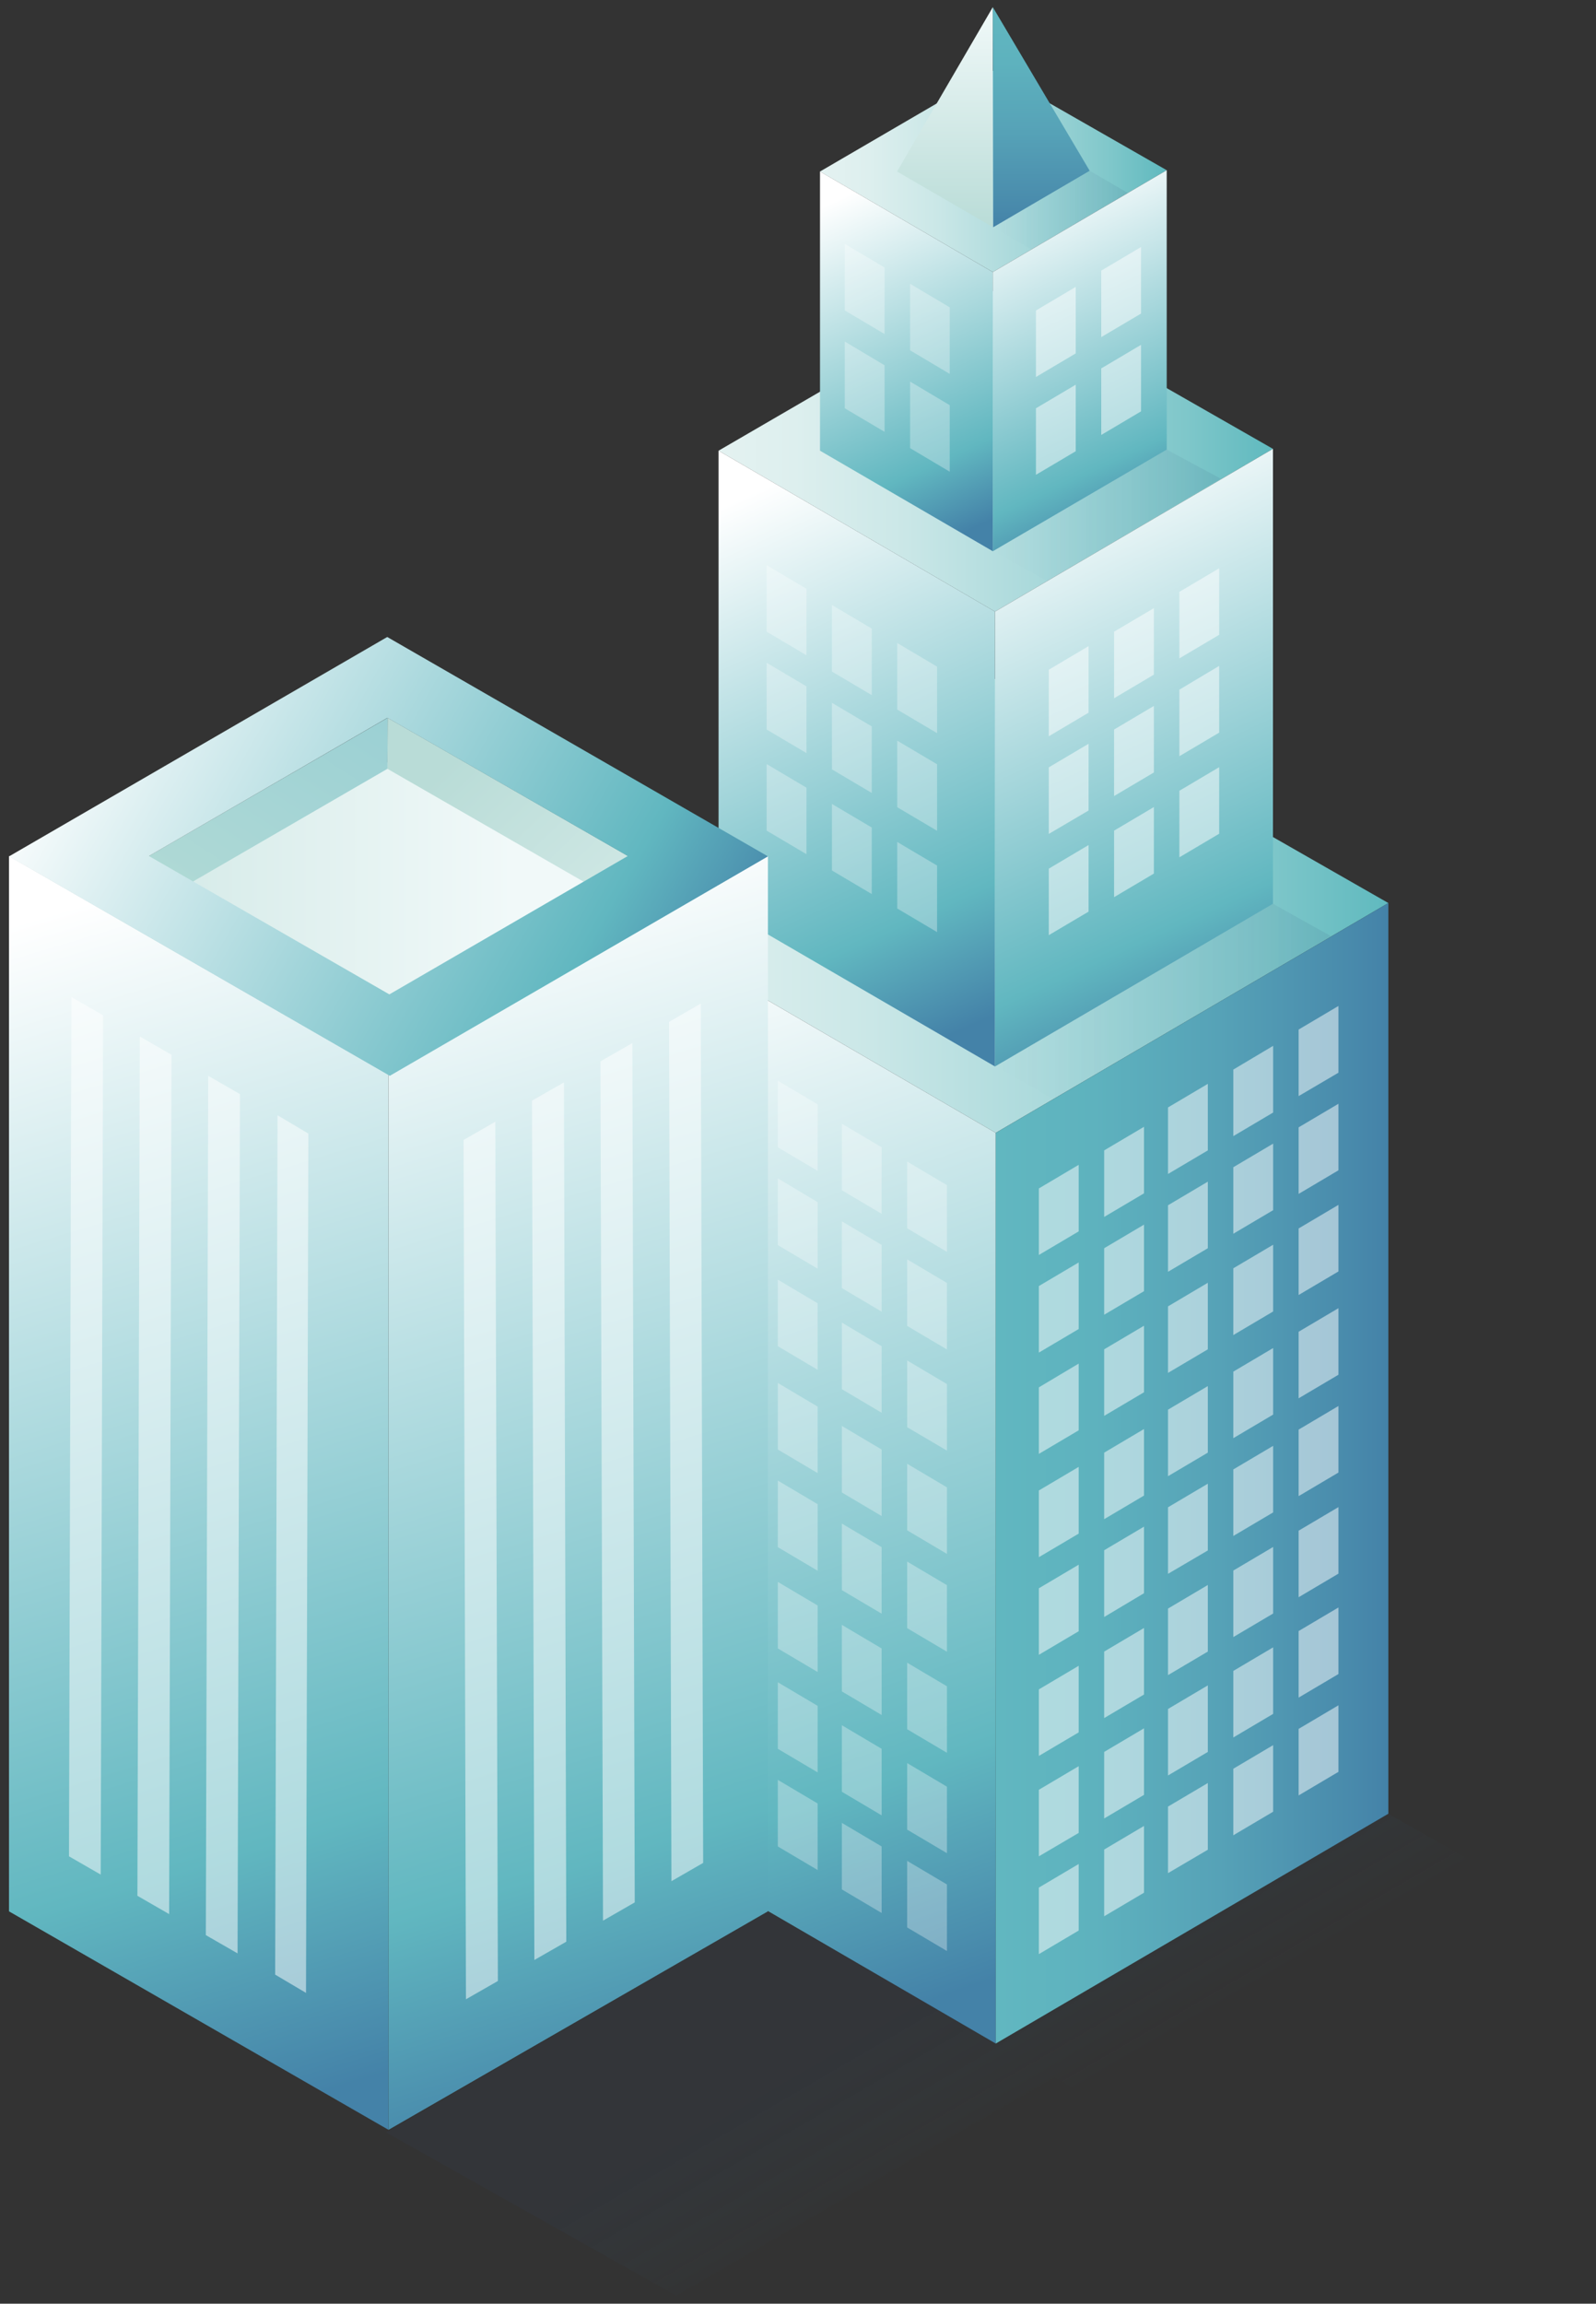
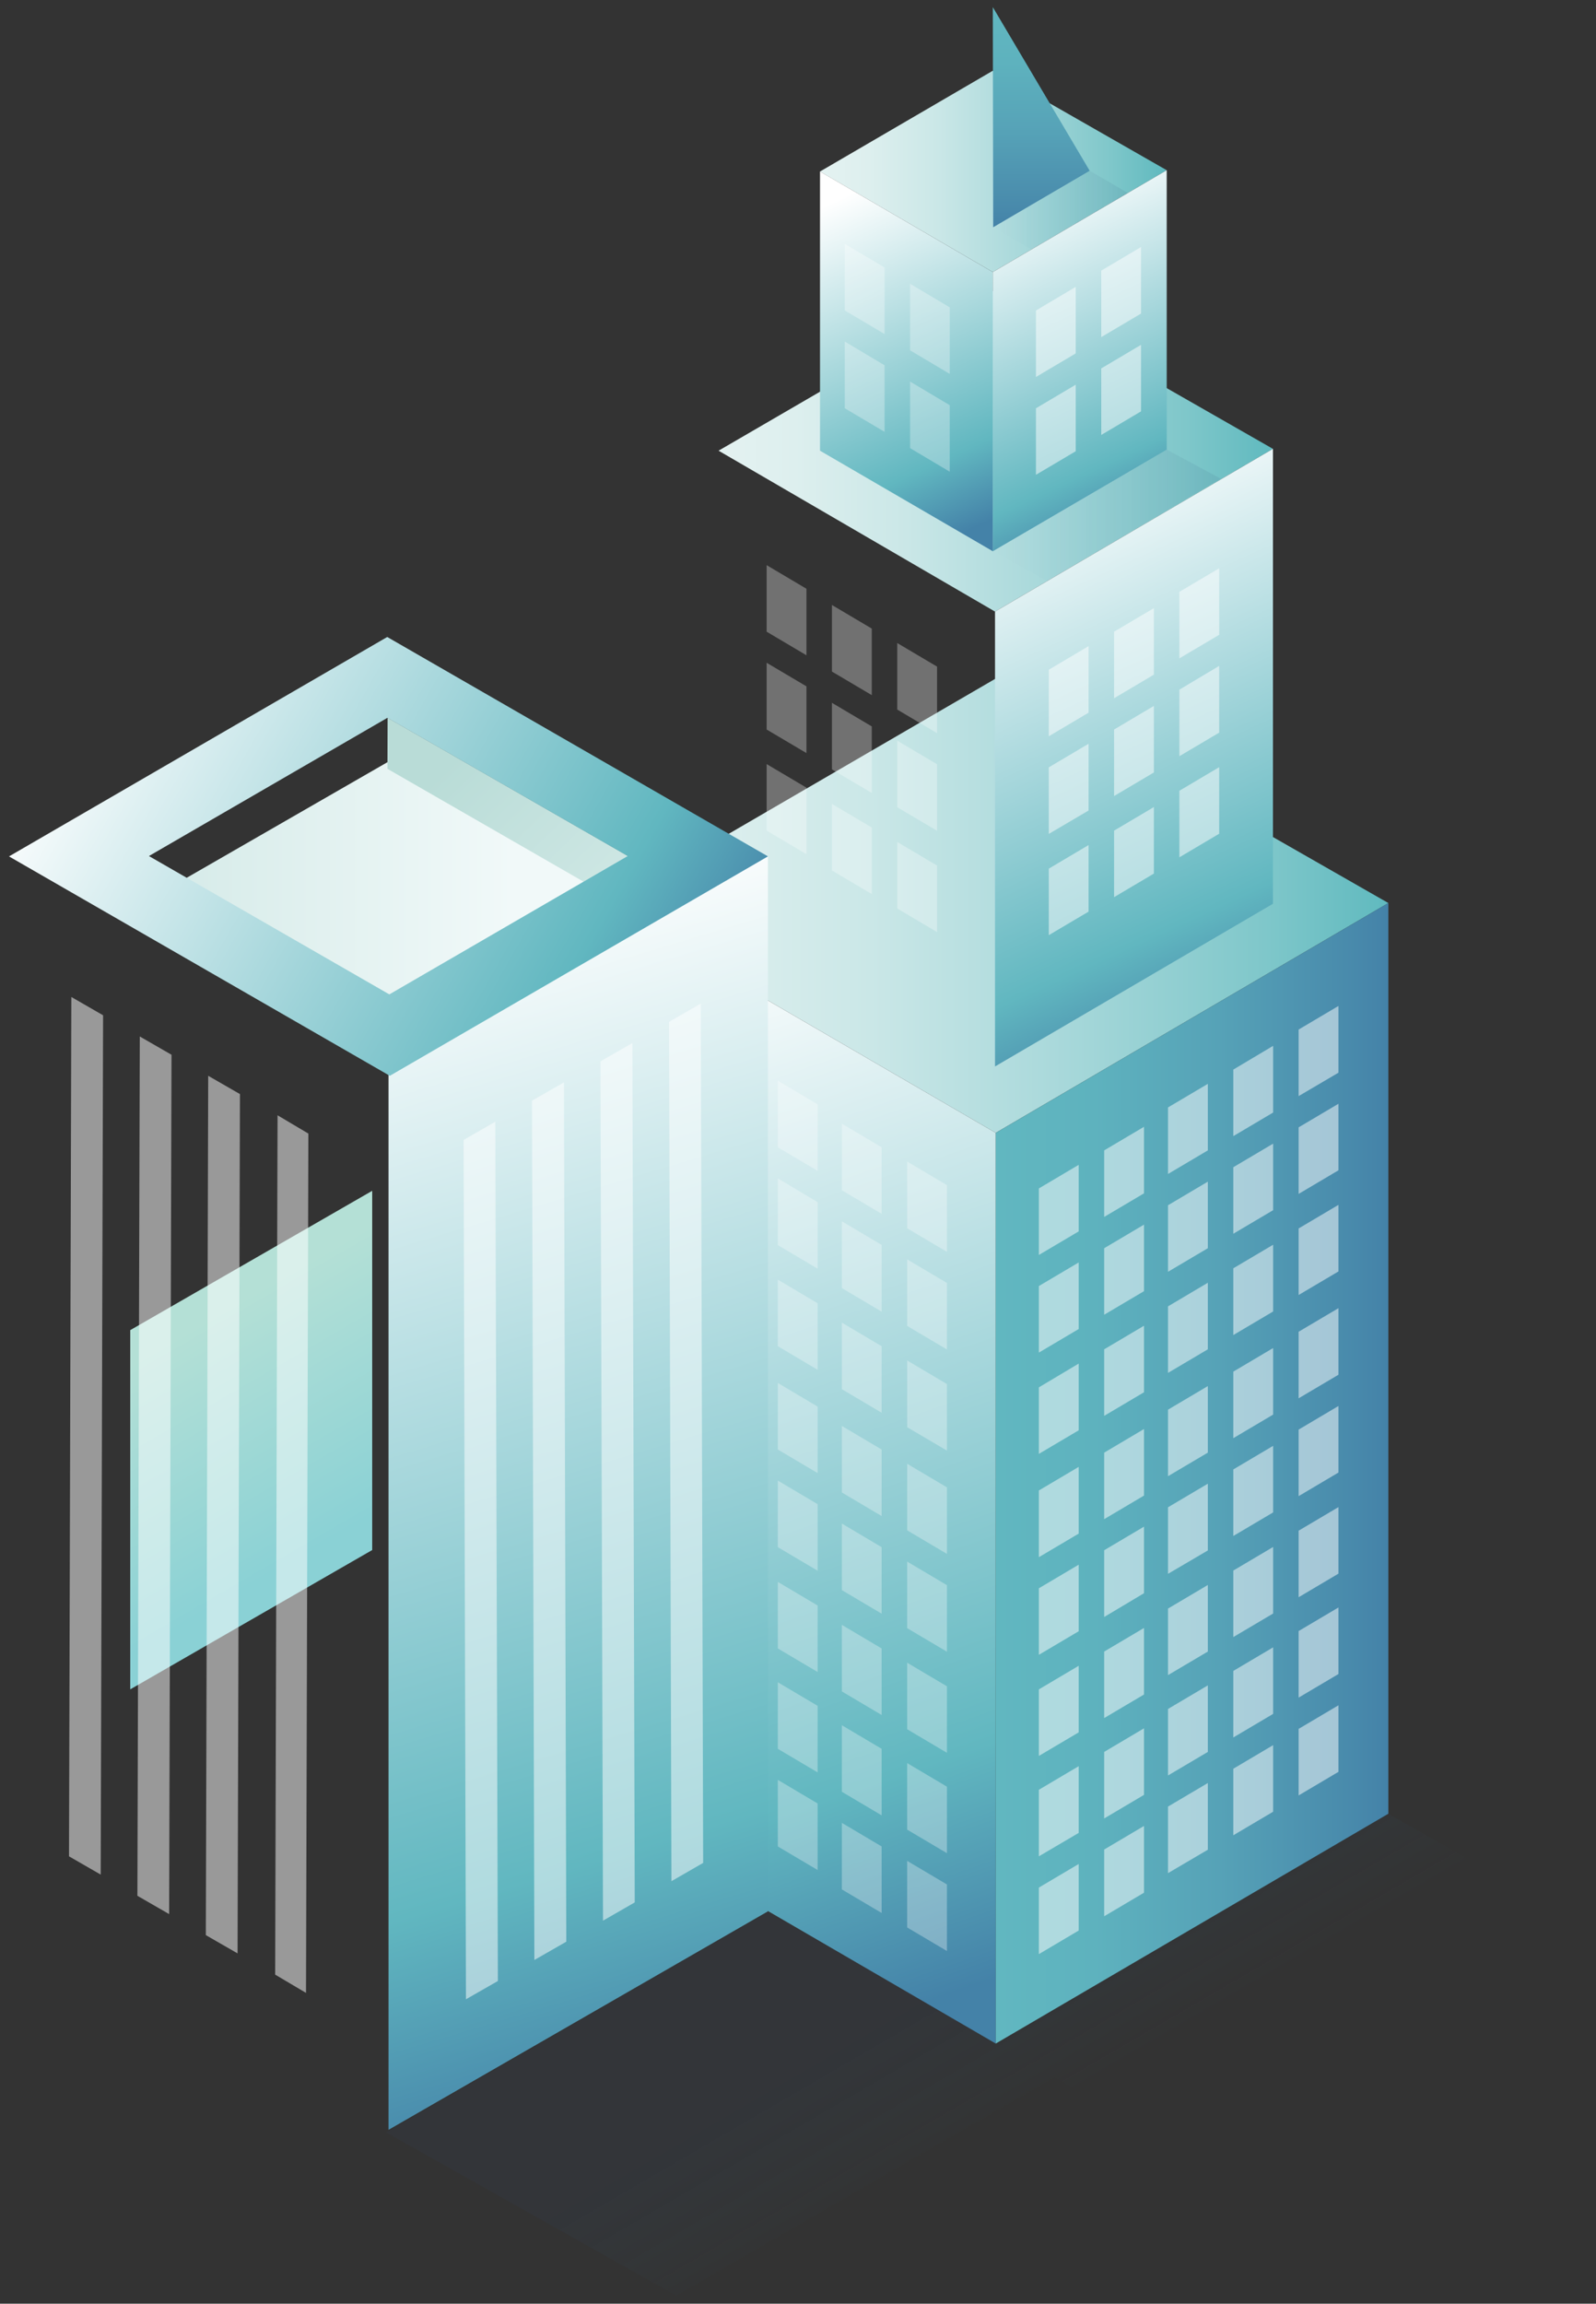
<svg xmlns="http://www.w3.org/2000/svg" width="61" height="88" viewBox="0 0 61 88">
  <rect x="0" y="0" width="61" height="88" fill="#333333" stroke="none" />
  <defs>
    <linearGradient id="a" x1="0%" y1="50.02%" y2="50.02%">
      <stop offset="0%" stop-color="#E4F2F1" />
      <stop offset="14%" stop-color="#DDEFEE" />
      <stop offset="34%" stop-color="#CAE7E7" />
      <stop offset="57%" stop-color="#AAD9DB" />
      <stop offset="84%" stop-color="#7FC7CA" />
      <stop offset="99%" stop-color="#61BABF" />
    </linearGradient>
    <linearGradient id="b" x1="55.976%" x2="44.143%" y1="99.788%" y2="1.193%">
      <stop offset="0%" stop-color="#4482A8" />
      <stop offset="21%" stop-color="#61B7C0" />
      <stop offset="100%" stop-color="#FFF" />
    </linearGradient>
    <linearGradient id="c" x1="0%" y1="50%" y2="50%">
      <stop offset="0%" stop-color="#61B7C0" />
      <stop offset="25%" stop-color="#5EB2BE" />
      <stop offset="57%" stop-color="#56A2B7" />
      <stop offset="92%" stop-color="#4889AB" />
      <stop offset="100%" stop-color="#4482A8" />
    </linearGradient>
    <linearGradient id="d" x1="0%" y1="49.972%" y2="49.972%">
      <stop offset="0%" stop-color="#E4F2F1" />
      <stop offset="14%" stop-color="#DDEFEE" />
      <stop offset="34%" stop-color="#CAE7E7" />
      <stop offset="57%" stop-color="#AAD9DB" />
      <stop offset="84%" stop-color="#7FC7CA" />
      <stop offset="99%" stop-color="#61BABF" />
    </linearGradient>
    <linearGradient id="e" x1="60.213%" x2="39.992%" y1="99.788%" y2="1.193%">
      <stop offset="0%" stop-color="#4482A8" />
      <stop offset="21%" stop-color="#61B7C0" />
      <stop offset="100%" stop-color="#FFF" />
    </linearGradient>
    <linearGradient id="f" x1="60.26%" x2="39.945%" y1="99.788%" y2="1.193%">
      <stop offset="0%" stop-color="#4482A8" />
      <stop offset="21%" stop-color="#61B7C0" />
      <stop offset="100%" stop-color="#FFF" />
    </linearGradient>
    <linearGradient id="g" x1="0%" y1="49.955%" y2="49.955%">
      <stop offset="0%" stop-color="#E4F2F1" />
      <stop offset="14%" stop-color="#DDEFEE" />
      <stop offset="34%" stop-color="#CAE7E7" />
      <stop offset="57%" stop-color="#AAD9DB" />
      <stop offset="84%" stop-color="#7FC7CA" />
      <stop offset="99%" stop-color="#61BABF" />
    </linearGradient>
    <linearGradient id="h" x1="60.493%" x2="39.717%" y1="99.788%" y2="1.193%">
      <stop offset="0%" stop-color="#4482A8" />
      <stop offset="21%" stop-color="#61B7C0" />
      <stop offset="59.011%" stop-color="#ADDADE" />
      <stop offset="100%" stop-color="#FFF" />
    </linearGradient>
    <linearGradient id="i" x1="60.555%" x2="39.656%" y1="99.788%" y2="1.193%">
      <stop offset="0%" stop-color="#4482A8" />
      <stop offset="21%" stop-color="#61B7C0" />
      <stop offset="100%" stop-color="#FFF" />
    </linearGradient>
    <linearGradient id="j" x1="50%" x2="50%" y1="100%" y2="0%">
      <stop offset="0%" stop-color="#B9DCD7" />
      <stop offset="100%" stop-color="#F1F9F9" />
    </linearGradient>
    <linearGradient id="k" x1="49.995%" x2="49.995%" y1="99.963%" y2="0%">
      <stop offset="0%" stop-color="#4482A8" />
      <stop offset="8%" stop-color="#4889AB" />
      <stop offset="43%" stop-color="#56A2B7" />
      <stop offset="75%" stop-color="#5EB2BE" />
      <stop offset="100%" stop-color="#61B7C0" />
    </linearGradient>
    <linearGradient id="l" x1="-.136%" y1="50.116%" y2="50.116%">
      <stop offset="0%" stop-color="#3881A8" stop-opacity="0" />
      <stop offset="100%" stop-color="#2E4772" />
    </linearGradient>
    <linearGradient id="m" x1="0%" y1="49.93%" y2="49.93%">
      <stop offset="0%" stop-color="#3881A8" stop-opacity="0" />
      <stop offset="100%" stop-color="#2E4772" />
    </linearGradient>
    <linearGradient id="n" x1="0%" y1="50%" y2="50%">
      <stop offset="0%" stop-color="#3881A8" stop-opacity="0" />
      <stop offset="100%" stop-color="#2E4772" />
    </linearGradient>
    <linearGradient id="o" x1="58.974%" x2="41.163%" y1="55.38%" y2="43.061%">
      <stop offset="0%" stop-color="#3881A8" stop-opacity="0" />
      <stop offset="100%" stop-color="#2E4772" />
    </linearGradient>
    <linearGradient id="p" x1="42.394%" x2="57.606%" y1="22.956%" y2="77.008%">
      <stop offset="0%" stop-color="#B4E0D6" />
      <stop offset="100%" stop-color="#8AD1D5" />
    </linearGradient>
    <linearGradient id="q" x1="54.499%" x2="45.591%" y1="99.788%" y2="1.193%">
      <stop offset="0%" stop-color="#4482A8" />
      <stop offset="21%" stop-color="#61B7C0" />
      <stop offset="100%" stop-color="#FFF" />
    </linearGradient>
    <linearGradient id="r" x1="54.494%" x2="45.596%" y1="99.788%" y2="1.193%">
      <stop offset="0%" stop-color="#4482A8" />
      <stop offset="21%" stop-color="#61B7C0" />
      <stop offset="100%" stop-color="#FFF" />
    </linearGradient>
    <linearGradient id="s" x1="-79.705%" x2="77.537%" y1="50.035%" y2="50.035%">
      <stop offset="0%" stop-color="#B9DCD7" />
      <stop offset="100%" stop-color="#F1F9F9" />
    </linearGradient>
    <linearGradient id="t" x1="22.866%" x2="215.091%" y1="27.905%" y2="184.303%">
      <stop offset="0%" stop-color="#B9DCD7" />
      <stop offset="100%" stop-color="#F1F9F9" />
    </linearGradient>
    <linearGradient id="u" x1="-35.61%" x2="95.088%" y1="154.802%" y2="-5.216%">
      <stop offset="0%" stop-color="#BCDFD6" />
      <stop offset="100%" stop-color="#9BD0D4" />
    </linearGradient>
    <linearGradient id="v" x1="100.613%" x2=".4%" y1="66.626%" y2="33.702%">
      <stop offset="0%" stop-color="#4482A8" />
      <stop offset="21%" stop-color="#61B7C0" />
      <stop offset="100%" stop-color="#FFF" />
    </linearGradient>
  </defs>
  <g fill="none" fill-rule="evenodd">
    <path fill="url(#a)" d="M38.058 43.274l-14.934-8.675 14.934-8.68 15.005 8.576z" />
    <path fill="url(#b)" d="M23.124 34.6v34.78l14.934 8.682V43.274z" />
    <path fill="url(#c)" d="M53.063 34.495v34.788l-15.005 8.779V43.274z" />
    <path fill="url(#d)" d="M38.03 23.362l-10.566-6.146 10.566-6.14 10.623 6.07z" />
-     <path fill="url(#e)" d="M27.464 17.216v17.383l10.566 6.14V23.361z" />
    <path fill="url(#f)" d="M48.653 17.146v17.377L38.03 40.738V23.362z" />
    <path fill="url(#g)" d="M37.946 10.392l-6.605-3.84 6.605-3.85 6.647 3.8z" />
    <path fill="url(#h)" d="M31.341 6.551v10.665l6.605 3.841V10.392z" />
    <path fill="url(#i)" d="M44.593 6.502l-6.647 3.89v10.665l6.647-3.883z" />
-     <path fill="url(#j)" d="M37.946 7.724V.272l-3.66 6.28 3.674 2.13z" />
    <path fill="url(#k)" d="M41.648 6.523L37.946.273l.014 8.408z" />
    <path fill="url(#l)" d="M43.114 7.375l-3.688 2.158-1.466-.852 3.688-2.158z" opacity=".1" />
    <path fill="url(#m)" d="M46.654 18.284l-6.632 3.912-2.076-1.153 6.647-3.869z" opacity=".1" />
-     <path fill="url(#n)" d="M50.868 35.759l-10.615 6.223-2.223-1.272 10.623-6.187z" opacity=".1" />
    <g fill="#FFF" fill-rule="nonzero" opacity=".5">
      <path d="M24.744 38.308v2.542l1.514.901V39.21zM27.233 39.83v2.543l1.521.908v-2.55zM29.729 41.283v2.542l1.521.901v-2.542zM24.744 42.044v2.543l1.514.9v-2.542zM27.233 43.567v2.542l1.521.901v-2.542zM29.729 45.013v2.549l1.521.9v-2.541zM24.744 45.907v2.542l1.514.9v-2.541zM27.233 47.43v2.541l1.521.901V48.33zM29.729 48.882v2.542l1.521.901v-2.542zM32.176 42.924v2.543l1.521.9v-2.542zM34.672 44.37v2.55l1.521.9v-2.549zM32.176 46.654v2.55l1.521.9v-2.55zM34.672 48.107v2.542l1.521.9v-2.541zM32.176 50.523v2.542l1.521.901v-2.542zM34.672 51.969v2.55l1.521.893V52.87zM24.744 49.853v2.542l1.514.9v-2.541zM27.233 51.375v2.542l1.521.901v-2.542zM29.729 52.828v2.542l1.521.901V53.73zM24.744 53.582v2.55l1.514.9V54.49zM27.233 55.112v2.542l1.521.9v-2.541zM29.729 56.557V59.1l1.521.9v-2.542zM24.744 57.451v2.543l1.514.9v-2.542zM27.233 58.974v2.542l1.521.901v-2.542zM29.729 60.427v2.542l1.521.9v-2.541zM32.176 54.47v2.541l1.521.901V55.37zM34.672 55.915v2.542l1.521.901v-2.542zM32.176 58.199v2.542l1.521.9V59.1zM34.672 59.651v2.543l1.521.9v-2.542zM32.176 62.068v2.542l1.521.901V62.97zM34.672 63.514v2.542l1.521.9v-2.541zM24.744 61.286v2.542l1.514.9v-2.541zM27.233 62.808v2.542l1.521.901V63.71zM29.729 64.261v2.542l1.521.901v-2.542zM24.744 65.015v2.55l1.514.9v-2.542zM27.233 66.545v2.542l1.521.9v-2.541zM29.729 67.99v2.543l1.521.9v-2.542zM32.176 65.902v2.542l1.521.901v-2.542zM34.672 67.348v2.542l1.521.901V68.25zM32.176 69.632v2.542l1.521.9v-2.541zM34.672 71.084v2.543l1.521.9v-2.542zM29.301 21.588v2.542l1.522.901V22.49zM31.797 23.11v2.543l1.522.9v-2.542zM34.293 24.563v2.542l1.522.901v-2.542zM29.301 25.317v2.55l1.522.9v-2.549zM31.797 26.847v2.542l1.522.901v-2.542zM34.293 28.293v2.542l1.522.9v-2.541zM29.301 29.187v2.542l1.522.9v-2.541zM31.797 30.71v2.541l1.522.901V31.61zM34.293 32.162v2.542l1.522.901v-2.542zM32.288 9.317v2.542l1.521.901v-2.542zM34.784 10.84v2.542l1.515.9V11.74zM32.288 13.046v2.55l1.521.9v-2.542zM34.784 14.576v2.542l1.515.901v-2.542z" opacity=".6" />
      <path d="M51.156 38.427v2.549l-1.522.894v-2.542zM48.66 39.95v2.548l-1.522.901v-2.542zM46.164 41.402v2.542l-1.522.901v-2.542zM51.156 42.163v2.542l-1.522.901v-2.542zM48.66 43.686v2.542l-1.522.9v-2.541zM46.164 45.138v2.543l-1.522.9V46.04zM51.156 46.025v2.543l-1.522.9v-2.542zM48.66 47.548v2.55l-1.522.9v-2.55zM46.164 49v2.543l-1.522.9v-2.541zM43.724 43.043v2.542l-1.522.901v-2.542zM41.228 44.496v2.542l-1.522.901v-2.542zM43.724 46.78v2.542l-1.522.9v-2.541zM41.228 48.225v2.543l-1.522.9v-2.542zM43.724 50.642v2.542l-1.522.901v-2.542zM41.228 52.088v2.549l-1.522.9v-2.541zM51.156 49.971v2.543l-1.522.9v-2.542zM48.66 51.494v2.542l-1.522.901v-2.542zM46.164 52.947v2.542l-1.522.9v-2.541zM51.156 53.708v2.542l-1.522.901V54.61zM48.66 55.23v2.543l-1.522.9v-2.542zM46.164 56.676v2.55l-1.522.893v-2.542zM51.156 57.57v2.542l-1.522.901v-2.542zM48.66 59.093v2.542l-1.522.9v-2.541zM46.164 60.545v2.543l-1.522.9v-2.542zM43.724 54.588v2.542l-1.522.901V55.49zM41.228 56.034v2.549l-1.522.9v-2.548zM43.724 58.317v2.543l-1.522.908v-2.55zM41.228 59.77v2.542l-1.522.901v-2.542zM43.724 62.187v2.542l-1.522.9v-2.541zM41.228 63.632v2.543l-1.522.9v-2.542zM51.156 61.404v2.543l-1.522.9v-2.542zM48.66 62.927v2.542l-1.522.901v-2.542zM46.164 64.38v2.542l-1.522.9v-2.541zM51.156 65.141v2.542l-1.522.901v-2.542zM48.66 66.663v2.543l-1.522.9v-2.542zM46.164 68.11v2.548l-1.522.894V69.01zM43.724 66.021v2.542l-1.522.901v-2.542zM41.228 67.467v2.549l-1.522.894v-2.542zM43.724 69.75v2.55l-1.522.9v-2.549zM41.228 71.203v2.542l-1.522.901v-2.542zM46.598 21.707v2.542l-1.521.9v-2.541zM44.102 23.23v2.541l-1.521.901V24.13zM41.606 24.682v2.542l-1.521.901v-2.542zM46.598 25.436v2.55l-1.521.9v-2.542zM44.102 26.966v2.542l-1.521.9v-2.541zM41.606 28.411v2.55l-1.521.894v-2.543zM46.598 29.305v2.543l-1.521.9v-2.542zM44.102 30.828v2.542l-1.521.901V31.73zM41.606 32.28v2.543l-1.521.9v-2.541zM43.611 9.436v2.542l-1.521.9v-2.541zM41.115 10.958V13.5l-1.521.901V11.86zM43.611 13.172v2.542l-1.521.901v-2.542zM41.115 14.695v2.542l-1.521.9v-2.541z" />
    </g>
    <path fill="url(#o)" d="M60.691 73.627l-7.628-4.344-14.99 8.765-8.723-5.036-14.598 8.444 11.1 6.237 14.457-8.346 5.385 3.094z" opacity=".1" />
    <path fill="url(#p)" fill-rule="nonzero" d="M4.978 50.81l9.248-5.322V59.21l-9.248 5.322z" />
-     <path fill="url(#q)" fill-rule="nonzero" d="M.344 73.012l14.506 8.346V41.046L.344 32.7z" />
    <path fill="url(#r)" fill-rule="nonzero" d="M14.85 41.046l14.5-8.346v40.312l-14.5 8.346z" />
    <path fill="url(#s)" fill-rule="nonzero" d="M6.31 34.006l8.568 4.924 8.568-4.924-8.568-4.931z" />
    <g fill-rule="nonzero">
      <path fill="url(#t)" d="M24.007 8.954L24 10.909l-9.192-5.287.007-1.948z" transform="translate(0 23.746)" />
-       <path fill="url(#u)" d="M14.815 3.674l-.007 1.948L5.68 10.91l.007-1.955z" transform="translate(0 23.746)" />
-       <path fill="url(#v)" d="M14.801.587l14.55 8.38-14.452 8.382L.344 8.968 14.8.587zm.077 13.654l9.115-5.287-9.185-5.28-9.115 5.28 9.192 5.287h-.007z" transform="translate(0 23.746)" />
+       <path fill="url(#v)" d="M14.801.587l14.55 8.38-14.452 8.382L.344 8.968 14.8.587m.077 13.654l9.115-5.287-9.185-5.28-9.115 5.28 9.192 5.287h-.007z" transform="translate(0 23.746)" />
    </g>
    <path fill="#FFF" fill-rule="nonzero" d="M18.931 42.848l.098 32.825-1.22.698-.091-32.825 1.213-.698zm1.402-.804l.091 32.826 1.22-.699-.09-32.825-1.22.698zm2.616-1.501l.098 32.825 1.213-.698-.091-32.826-1.22.699zm2.622-1.509l.091 32.826 1.213-.699-.091-32.825-1.213.698zM11.786 43.302l-.09 32.825-1.179-.698.091-32.826 1.178.699zm-3.828-2.207L7.867 73.92l1.213.698.091-32.825-1.213-.698zm-2.615-1.502l-.091 32.825 1.213.699.09-32.826-1.212-.698zm-2.616-1.509l-.09 32.826 1.212.698.091-32.825-1.213-.699z" opacity=".5" />
  </g>
</svg>